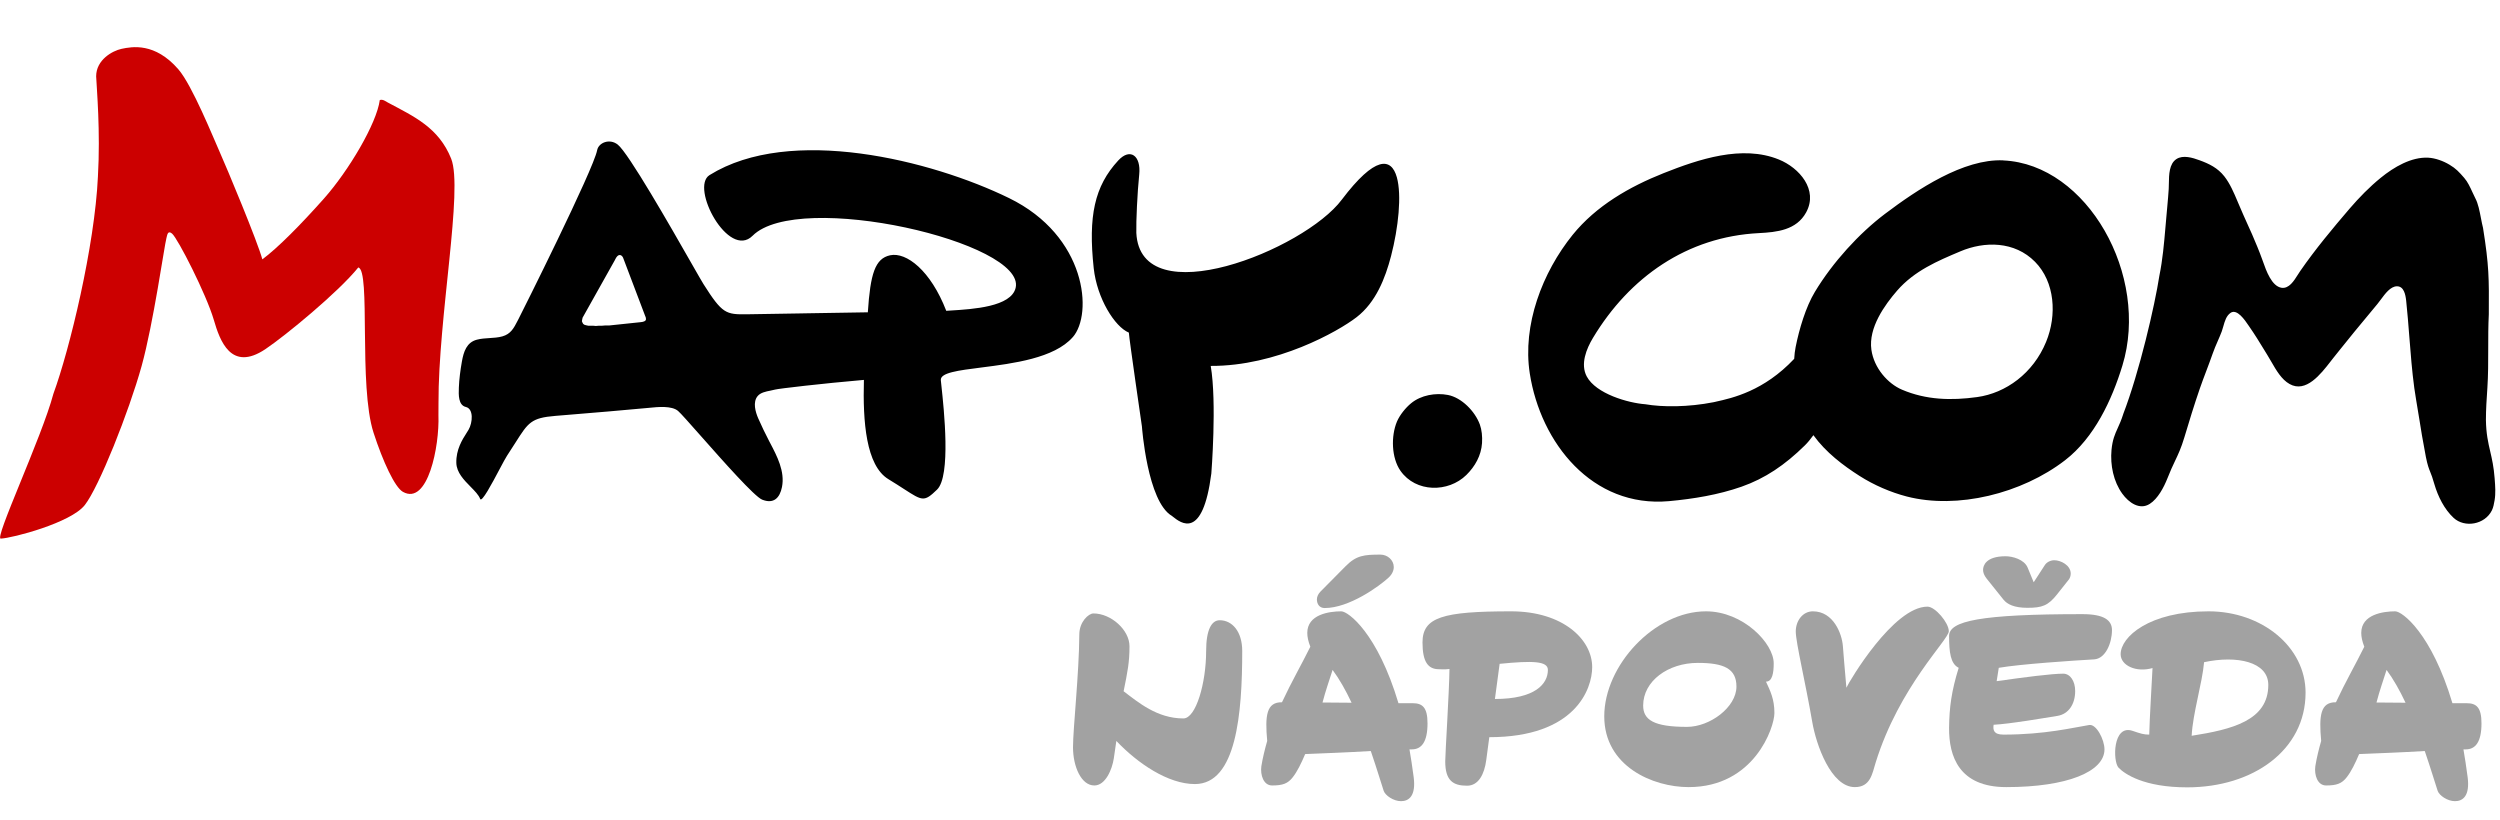
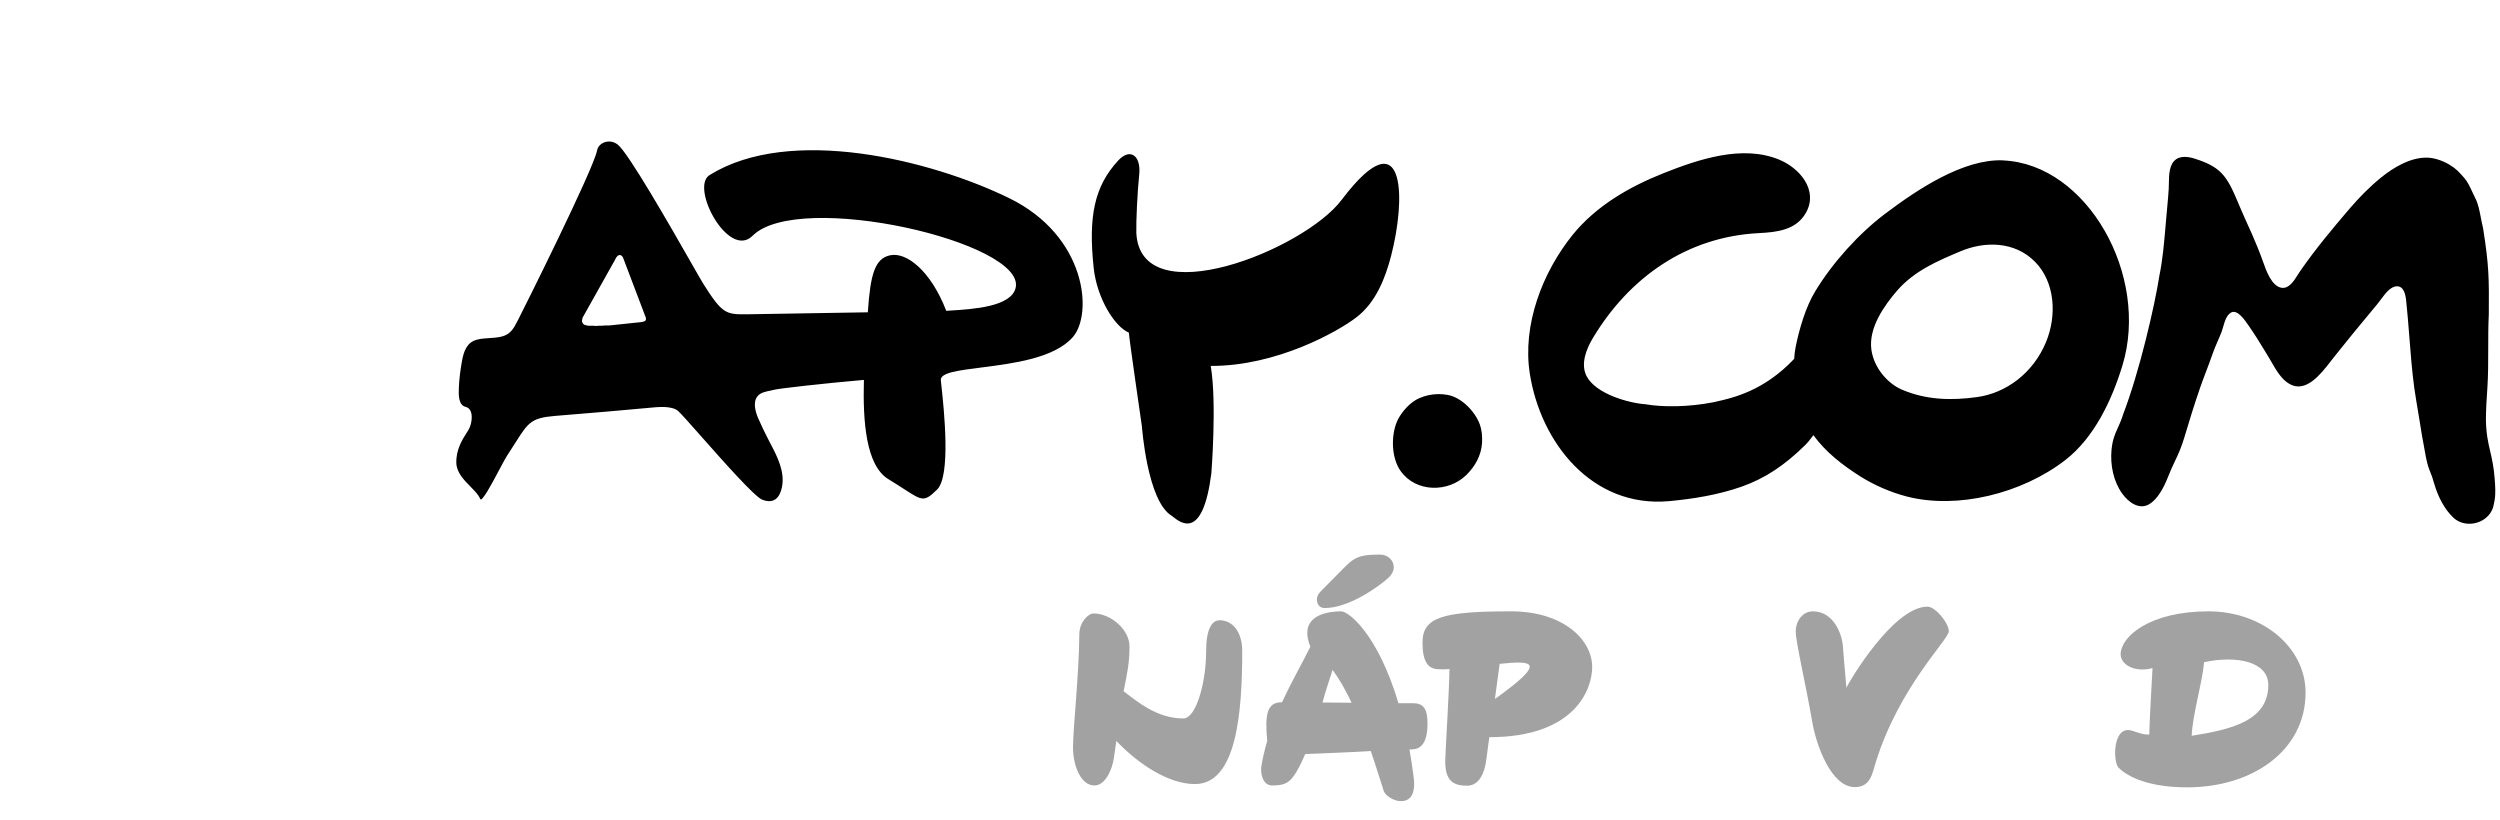
<svg xmlns="http://www.w3.org/2000/svg" width="128" height="42" viewBox="0 0 128 42" fill="none">
  <path fill-rule="evenodd" clip-rule="evenodd" d="M32.809 16.494C32.809 16.494 32.982 16.484 33.05 16.408L33.047 16.411C33.115 16.335 33.037 16.189 33.037 16.189L31.905 13.203C31.905 13.203 31.858 13.067 31.738 13.057C31.593 13.045 31.488 13.305 31.488 13.305L29.828 16.266L29.806 16.37L29.794 16.449L29.828 16.529L29.861 16.586L29.926 16.63L30.003 16.652L30.124 16.678H30.377L30.51 16.69L30.642 16.678H30.806L30.973 16.665H31.183L32.809 16.494ZM51.661 10.141C55.639 12.081 55.967 16.075 54.926 17.264H54.923C53.98 18.342 51.861 18.611 50.246 18.816C49.054 18.967 48.138 19.083 48.17 19.464C48.176 19.53 48.188 19.637 48.203 19.778L48.203 19.778C48.328 20.942 48.697 24.373 47.976 25.069C47.317 25.705 47.238 25.654 46.285 25.038L46.285 25.038L46.285 25.038L46.285 25.038C46.069 24.898 45.808 24.73 45.485 24.533C44.337 23.836 44.173 21.579 44.232 19.451C42.105 19.635 39.858 19.898 39.686 19.946C39.614 19.967 39.532 19.983 39.448 20C39.208 20.047 38.942 20.1 38.794 20.276C38.531 20.586 38.679 21.094 38.821 21.42C38.994 21.813 39.186 22.213 39.383 22.59L39.426 22.671C39.784 23.353 40.195 24.134 40.038 24.933C39.926 25.497 39.611 25.817 39.022 25.582C38.628 25.424 37.03 23.618 35.887 22.326C35.309 21.673 34.848 21.151 34.716 21.04C34.394 20.764 33.676 20.836 33.261 20.878L33.232 20.881C32.362 20.969 30.088 21.157 28.983 21.248C28.727 21.269 28.534 21.285 28.436 21.293C27.195 21.395 27.046 21.631 26.394 22.659C26.271 22.853 26.13 23.076 25.96 23.332C25.888 23.44 25.746 23.708 25.578 24.023C25.188 24.76 24.662 25.751 24.584 25.544C24.508 25.341 24.308 25.139 24.092 24.919C23.755 24.577 23.378 24.193 23.364 23.703C23.346 23.018 23.672 22.506 23.889 22.166C23.926 22.108 23.96 22.055 23.988 22.007C24.204 21.639 24.256 20.932 23.852 20.837C23.46 20.744 23.48 20.204 23.493 19.865L23.494 19.835C23.51 19.41 23.571 18.954 23.648 18.516C23.738 18.003 23.892 17.527 24.42 17.391C24.628 17.337 24.843 17.323 25.058 17.31C25.281 17.296 25.504 17.283 25.72 17.223C26.152 17.102 26.308 16.799 26.501 16.424L26.501 16.424C26.516 16.395 26.531 16.365 26.547 16.335C26.701 16.037 30.386 8.686 30.574 7.69C30.648 7.304 31.21 7.075 31.627 7.402C32.174 7.828 34.327 11.598 35.412 13.498C35.723 14.042 35.946 14.432 36.019 14.547C36.985 16.069 37.158 16.107 38.263 16.091C38.423 16.089 39.604 16.07 41.103 16.045L41.107 16.045L41.111 16.045L41.124 16.044C42.155 16.027 43.333 16.008 44.433 15.99C44.562 14.018 44.803 13.235 45.575 13.07C46.405 12.893 47.649 13.847 48.448 15.914C48.515 15.909 48.586 15.905 48.66 15.9C49.822 15.829 51.771 15.709 52.001 14.738C52.547 12.414 40.892 9.71 38.531 12.072C37.303 13.298 35.321 9.589 36.328 8.965C40.46 6.394 47.679 8.198 51.661 10.141ZM60.004 26.416C58.742 25.687 58.467 21.842 58.467 21.842V21.839C58.467 21.839 57.816 17.372 57.797 17.03C57.075 16.732 56.164 15.273 55.998 13.73C55.711 11.07 56.038 9.532 57.254 8.217C57.868 7.551 58.427 7.976 58.328 8.933C58.232 9.859 58.164 11.339 58.18 11.923C58.387 16.145 66.779 12.798 68.702 10.22C70.402 7.973 71.233 8.049 71.519 9.079C71.773 9.992 71.6 11.653 71.223 13.105C70.927 14.243 70.445 15.479 69.458 16.24C68.51 16.973 65.359 18.751 61.989 18.735C62.31 20.605 62.02 24.245 62.02 24.245C61.577 27.672 60.462 26.781 60.043 26.448L60.004 26.416ZM75.88 22.685C75.902 22.343 75.865 22.003 75.769 21.737C75.519 21.052 74.828 20.355 74.133 20.222C73.504 20.101 72.757 20.228 72.248 20.647C71.97 20.875 71.671 21.243 71.525 21.582C71.211 22.33 71.241 23.443 71.704 24.105C72.491 25.227 74.152 25.227 75.078 24.318C75.522 23.88 75.837 23.328 75.88 22.685ZM101.232 20.33C99.905 20.514 98.618 20.479 97.383 19.952C96.658 19.645 95.948 18.846 95.815 17.908C95.655 16.776 96.504 15.606 97.133 14.88C98.017 13.862 99.212 13.358 100.348 12.879L100.368 12.87C101.609 12.344 103.146 12.341 104.195 13.406C105.211 14.437 105.325 16.129 104.76 17.505C104.099 19.116 102.698 20.127 101.232 20.33ZM108.667 18.716C110.075 14.116 106.868 8.404 102.565 8.214V8.21C100.535 8.122 98.17 9.697 96.507 10.953C95.186 11.951 93.837 13.428 92.924 14.941C92.457 15.711 92.118 16.852 91.936 17.771C91.899 17.957 91.875 18.16 91.863 18.372C90.312 20.022 88.699 20.379 87.854 20.566L87.853 20.567C87.812 20.576 87.773 20.584 87.735 20.593C86.436 20.85 85.121 20.85 84.238 20.697C83.368 20.634 81.717 20.165 81.241 19.274C80.905 18.643 81.223 17.86 81.559 17.302C83.43 14.189 86.38 12.119 90.059 11.935C90.979 11.888 91.976 11.783 92.473 10.877C93.109 9.719 92.127 8.591 91.075 8.166C89.198 7.402 86.964 8.157 85.183 8.863C83.424 9.561 81.726 10.537 80.522 12.021C78.967 13.948 77.939 16.64 78.325 19.122C78.877 22.672 81.522 26.011 85.451 25.659C86.704 25.544 87.976 25.335 89.164 24.92C90.374 24.495 91.386 23.811 92.408 22.805C92.553 22.663 92.7 22.484 92.846 22.281C93.485 23.168 94.377 23.837 95.21 24.368C95.951 24.841 96.809 25.209 97.627 25.421C100.217 26.09 103.516 25.272 105.729 23.566C107.229 22.409 108.127 20.485 108.667 18.716ZM108.427 21.918C108.515 21.725 108.611 21.512 108.708 21.208L108.705 21.211C109.541 19.039 110.328 15.625 110.56 14.116C110.727 13.307 110.799 12.467 110.871 11.636C110.89 11.412 110.909 11.188 110.93 10.965C110.942 10.83 110.954 10.697 110.966 10.564C110.993 10.269 111.019 9.977 111.038 9.678C111.043 9.592 111.044 9.498 111.046 9.399C111.052 8.941 111.06 8.389 111.433 8.144C111.773 7.922 112.267 8.077 112.612 8.204C113.103 8.382 113.544 8.594 113.887 9.031C114.179 9.405 114.374 9.867 114.564 10.316L114.578 10.35C114.755 10.773 114.941 11.188 115.128 11.602C115.187 11.732 115.245 11.862 115.304 11.992C115.489 12.424 115.671 12.851 115.831 13.298C115.84 13.323 115.849 13.349 115.859 13.376C116.029 13.859 116.31 14.659 116.819 14.735C117.196 14.787 117.447 14.387 117.651 14.062C117.692 13.996 117.732 13.934 117.77 13.879C118.547 12.756 119.427 11.701 120.304 10.677C120.797 10.106 121.316 9.574 121.893 9.104C122.569 8.553 123.464 8.027 124.328 8.074C124.686 8.093 125.097 8.242 125.412 8.432C125.748 8.632 125.902 8.803 126.168 9.108C126.344 9.309 126.467 9.577 126.587 9.838C126.637 9.947 126.686 10.055 126.739 10.157C126.881 10.419 126.958 10.82 127.028 11.187C127.062 11.362 127.094 11.529 127.131 11.669C127.439 13.6 127.439 14.23 127.427 16.088C127.397 16.681 127.397 17.273 127.397 17.864C127.397 18.534 127.397 19.204 127.353 19.876L127.352 19.885C127.316 20.424 127.279 20.96 127.279 21.503C127.291 22.214 127.392 22.651 127.498 23.108C127.589 23.499 127.682 23.903 127.727 24.505L127.728 24.53C127.756 24.89 127.784 25.261 127.723 25.617C127.693 25.792 127.659 25.979 127.585 26.131C127.223 26.863 126.189 27.038 125.625 26.515C125.149 26.074 124.825 25.421 124.64 24.79C124.55 24.466 124.485 24.304 124.427 24.161C124.353 23.977 124.292 23.823 124.205 23.395C124.134 23.027 124.069 22.66 124.004 22.292L123.878 21.515C123.853 21.362 123.827 21.21 123.802 21.057C123.736 20.661 123.67 20.265 123.612 19.867C123.494 18.993 123.426 18.113 123.357 17.236C123.309 16.62 123.261 16.005 123.196 15.394C123.162 15.083 123.078 14.652 122.72 14.658C122.394 14.663 122.119 15.036 121.893 15.343C121.833 15.424 121.777 15.501 121.723 15.565C121.529 15.803 121.332 16.039 121.135 16.275C120.939 16.511 120.742 16.747 120.547 16.985C120.302 17.282 120.06 17.585 119.82 17.885C119.702 18.033 119.585 18.18 119.467 18.326C119.425 18.379 119.381 18.436 119.335 18.495C118.82 19.159 118.062 20.135 117.226 19.661C116.815 19.431 116.544 18.959 116.289 18.516C116.217 18.392 116.147 18.269 116.075 18.155C116.028 18.078 115.981 18.001 115.933 17.924C115.686 17.519 115.44 17.117 115.168 16.728C115.156 16.711 115.143 16.692 115.129 16.671C114.938 16.388 114.535 15.791 114.205 16.018C113.985 16.17 113.908 16.447 113.833 16.712C113.808 16.801 113.784 16.888 113.754 16.969C113.691 17.137 113.619 17.3 113.548 17.464C113.456 17.676 113.363 17.887 113.288 18.107C113.185 18.402 113.075 18.695 112.964 18.988C112.849 19.291 112.734 19.595 112.628 19.902C112.344 20.726 112.088 21.56 111.838 22.397C111.674 22.943 111.525 23.258 111.358 23.608C111.242 23.854 111.117 24.117 110.973 24.489C110.785 24.961 110.483 25.532 110.069 25.798C109.55 26.131 108.992 25.735 108.662 25.278C108.211 24.657 108.038 23.817 108.109 23.037C108.161 22.503 108.282 22.238 108.427 21.918Z" fill="black" />
-   <path d="M19.864 5.253C21.21 5.972 22.46 6.533 23.099 8.122C23.726 9.684 22.436 16.253 22.451 20.64C22.451 20.849 22.451 21.059 22.448 21.268C22.506 22.837 21.908 25.899 20.63 25.183C20.216 24.952 19.608 23.639 19.127 22.159C18.346 19.756 18.991 13.821 18.343 13.695C17.331 14.953 14.614 17.188 13.584 17.879C11.818 19.058 11.253 17.429 10.945 16.37C10.565 15.074 9.099 12.195 8.806 11.957C8.584 11.777 8.565 12.034 8.522 12.186C8.417 12.563 7.855 16.56 7.25 18.744C6.599 21.087 5.059 24.952 4.34 25.861C3.624 26.771 0.645 27.548 0.046 27.576C-0.342 27.672 2.142 22.396 2.732 20.168C3.571 17.876 4.849 12.591 5.013 9.05C5.148 6.717 4.951 4.539 4.923 3.909C4.923 3.062 5.756 2.602 6.222 2.501C6.759 2.387 7.932 2.165 9.133 3.55C9.84 4.365 10.932 7.079 11.235 7.751C11.611 8.591 13.195 12.389 13.432 13.279C14.226 12.69 15.398 11.504 16.587 10.166C17.864 8.727 19.287 6.315 19.445 5.123C19.596 5.069 19.735 5.18 19.868 5.256" fill="#CC0000" />
-   <path d="M125.564 36.004H126.296C126.8 36.004 127.052 36.232 127.052 37.036C127.052 37.996 126.74 38.368 126.248 38.368H126.128C126.2 38.776 126.272 39.256 126.344 39.796C126.464 40.744 126.104 41.02 125.696 41.02C125.312 41.02 124.892 40.732 124.808 40.492C124.688 40.132 124.46 39.364 124.148 38.452C122.984 38.524 121.652 38.572 120.788 38.608C120.584 39.088 120.38 39.508 120.152 39.796C119.9 40.12 119.636 40.216 119.096 40.216C118.652 40.216 118.484 39.676 118.544 39.232C118.616 38.788 118.724 38.356 118.844 37.936C118.724 36.628 118.808 35.944 119.6 35.956C120.08 34.924 120.62 33.988 121.052 33.112C120.944 32.836 120.896 32.608 120.896 32.404C120.896 31.456 122.024 31.3 122.636 31.3C122.996 31.3 124.496 32.428 125.564 36.004ZM121.676 35.968L123.164 35.98C122.864 35.344 122.54 34.768 122.192 34.3C122.036 34.792 121.832 35.368 121.676 35.968Z" fill="#A2A2A2" />
  <path d="M113.077 31.3C115.813 31.3 118.045 33.124 118.045 35.464C118.045 38.404 115.357 40.312 111.985 40.312C109.765 40.312 108.781 39.628 108.469 39.304C108.169 38.98 108.169 37.072 109.189 37.42C109.609 37.564 109.765 37.612 110.041 37.612C110.065 36.676 110.161 35.176 110.209 34.204C109.393 34.444 108.577 34.084 108.577 33.496C108.577 32.608 110.041 31.3 113.077 31.3ZM112.849 33.904C112.753 34.996 112.273 36.508 112.213 37.672C114.277 37.348 116.137 36.892 116.137 35.068C116.137 33.88 114.529 33.544 112.849 33.904Z" fill="#A2A2A2" />
-   <path d="M99.793 37.264C99.805 36.22 99.913 35.392 100.285 34.192C99.865 33.988 99.793 33.388 99.793 32.56C99.793 31.792 101.389 31.444 106.621 31.444C107.725 31.444 108.133 31.756 108.133 32.26C108.133 32.932 107.797 33.724 107.221 33.76C106.165 33.82 103.441 34 102.337 34.192L102.229 34.876C103.657 34.672 105.049 34.492 105.637 34.492C105.997 34.492 106.249 34.876 106.249 35.38C106.249 36.052 105.913 36.556 105.349 36.652C104.593 36.772 102.949 37.06 102.073 37.108C102.037 37.36 102.061 37.612 102.577 37.612C104.713 37.612 106.141 37.252 106.969 37.12C107.329 37.06 107.749 37.864 107.749 38.368C107.749 39.508 105.841 40.3 102.721 40.3C100.297 40.3 99.781 38.716 99.793 37.264ZM105.337 30.412C104.869 31.012 104.557 31.12 103.801 31.12C103.129 31.12 102.769 30.94 102.577 30.7L101.713 29.62C101.581 29.452 101.533 29.308 101.533 29.176C101.533 28.972 101.665 28.48 102.685 28.48C103.033 28.48 103.633 28.636 103.813 29.056L104.125 29.812L104.701 28.924C104.797 28.78 104.989 28.684 105.181 28.684C105.505 28.684 106.021 28.936 106.021 29.368C106.021 29.476 105.985 29.584 105.937 29.656L105.337 30.412Z" fill="#A2A2A2" />
  <path d="M92.819 31.3C93.875 31.3 94.307 32.452 94.355 33.076C94.403 33.616 94.439 34.192 94.535 35.212C94.691 34.864 96.947 31.06 98.687 31.06C99.083 31.06 99.779 31.888 99.779 32.32C99.779 32.752 97.247 35.14 96.035 39.04C95.855 39.616 95.771 40.3 94.967 40.3C93.755 40.3 92.987 38.152 92.783 36.94C92.447 34.984 91.943 32.884 91.943 32.332C91.943 31.78 92.303 31.3 92.819 31.3Z" fill="#A2A2A2" />
-   <path d="M87.346 31.3C89.242 31.3 90.814 32.932 90.814 33.964C90.814 34.456 90.742 34.9 90.418 34.9C90.634 35.368 90.85 35.788 90.85 36.508C90.85 37.24 89.818 40.3 86.458 40.3C84.622 40.3 82.138 39.232 82.138 36.676C82.138 34.072 84.706 31.3 87.346 31.3ZM86.926 33.94C85.414 33.94 84.13 34.864 84.13 36.124C84.13 36.856 84.67 37.216 86.374 37.216C87.55 37.216 88.906 36.208 88.906 35.152C88.906 34.228 88.258 33.94 86.926 33.94Z" fill="#A2A2A2" />
-   <path d="M76.781 33.988L76.54 35.788C78.593 35.788 79.252 35.02 79.252 34.3C79.252 33.844 78.484 33.82 76.781 33.988ZM74.213 34.252C73.9 34.288 73.841 34.264 73.672 34.264C73.121 34.264 72.832 33.892 72.832 32.896C72.832 31.6 73.865 31.3 77.368 31.3C80.02 31.3 81.52 32.74 81.52 34.156C81.52 35.284 80.644 37.744 76.252 37.744L76.097 38.908C76.001 39.64 75.701 40.228 75.112 40.228C74.392 40.228 73.996 39.964 73.996 38.98C73.996 38.584 74.201 35.392 74.213 34.252Z" fill="#A2A2A2" />
+   <path d="M76.781 33.988L76.54 35.788C79.252 33.844 78.484 33.82 76.781 33.988ZM74.213 34.252C73.9 34.288 73.841 34.264 73.672 34.264C73.121 34.264 72.832 33.892 72.832 32.896C72.832 31.6 73.865 31.3 77.368 31.3C80.02 31.3 81.52 32.74 81.52 34.156C81.52 35.284 80.644 37.744 76.252 37.744L76.097 38.908C76.001 39.64 75.701 40.228 75.112 40.228C74.392 40.228 73.996 39.964 73.996 38.98C73.996 38.584 74.201 35.392 74.213 34.252Z" fill="#A2A2A2" />
  <path d="M71.601 36.004H72.333C72.837 36.004 73.089 36.232 73.089 37.036C73.089 37.996 72.777 38.368 72.285 38.368H72.165C72.237 38.776 72.309 39.256 72.381 39.796C72.501 40.744 72.141 41.02 71.733 41.02C71.349 41.02 70.929 40.732 70.845 40.492C70.725 40.132 70.497 39.364 70.185 38.452C69.021 38.524 67.689 38.572 66.825 38.608C66.621 39.088 66.417 39.508 66.189 39.796C65.937 40.12 65.673 40.216 65.133 40.216C64.689 40.216 64.521 39.676 64.581 39.232C64.653 38.788 64.761 38.356 64.881 37.936C64.761 36.628 64.845 35.944 65.637 35.956C66.117 34.924 66.657 33.988 67.089 33.112C66.981 32.836 66.933 32.608 66.933 32.404C66.933 31.456 68.061 31.3 68.673 31.3C69.033 31.3 70.533 32.428 71.601 36.004ZM67.713 35.968L69.201 35.98C68.901 35.344 68.577 34.768 68.229 34.3C68.073 34.792 67.869 35.368 67.713 35.968ZM68.889 28.996C69.441 28.432 69.849 28.396 70.677 28.396C71.049 28.396 71.361 28.684 71.361 29.032C71.361 29.212 71.277 29.404 71.097 29.572C70.617 30.016 69.081 31.132 67.821 31.132C67.557 31.132 67.425 30.928 67.425 30.688C67.425 30.544 67.497 30.4 67.617 30.28L68.889 28.996Z" fill="#A2A2A2" />
  <path d="M55.261 32.488C55.261 31.828 55.742 31.408 55.981 31.408C56.894 31.408 57.83 32.26 57.83 33.088C57.83 33.916 57.733 34.384 57.529 35.392C58.273 35.956 59.245 36.784 60.59 36.784C61.237 36.784 61.754 34.96 61.754 33.34C61.754 32.224 62.041 31.756 62.45 31.756C63.086 31.756 63.602 32.332 63.602 33.328C63.602 36.544 63.301 40.144 61.178 40.144C59.809 40.144 58.249 39.088 57.157 37.936L57.026 38.836C56.941 39.388 56.605 40.216 56.029 40.216C55.358 40.216 54.938 39.244 54.938 38.26C54.938 37.3 55.249 34.492 55.261 32.488Z" fill="#A2A2A2" />
</svg>